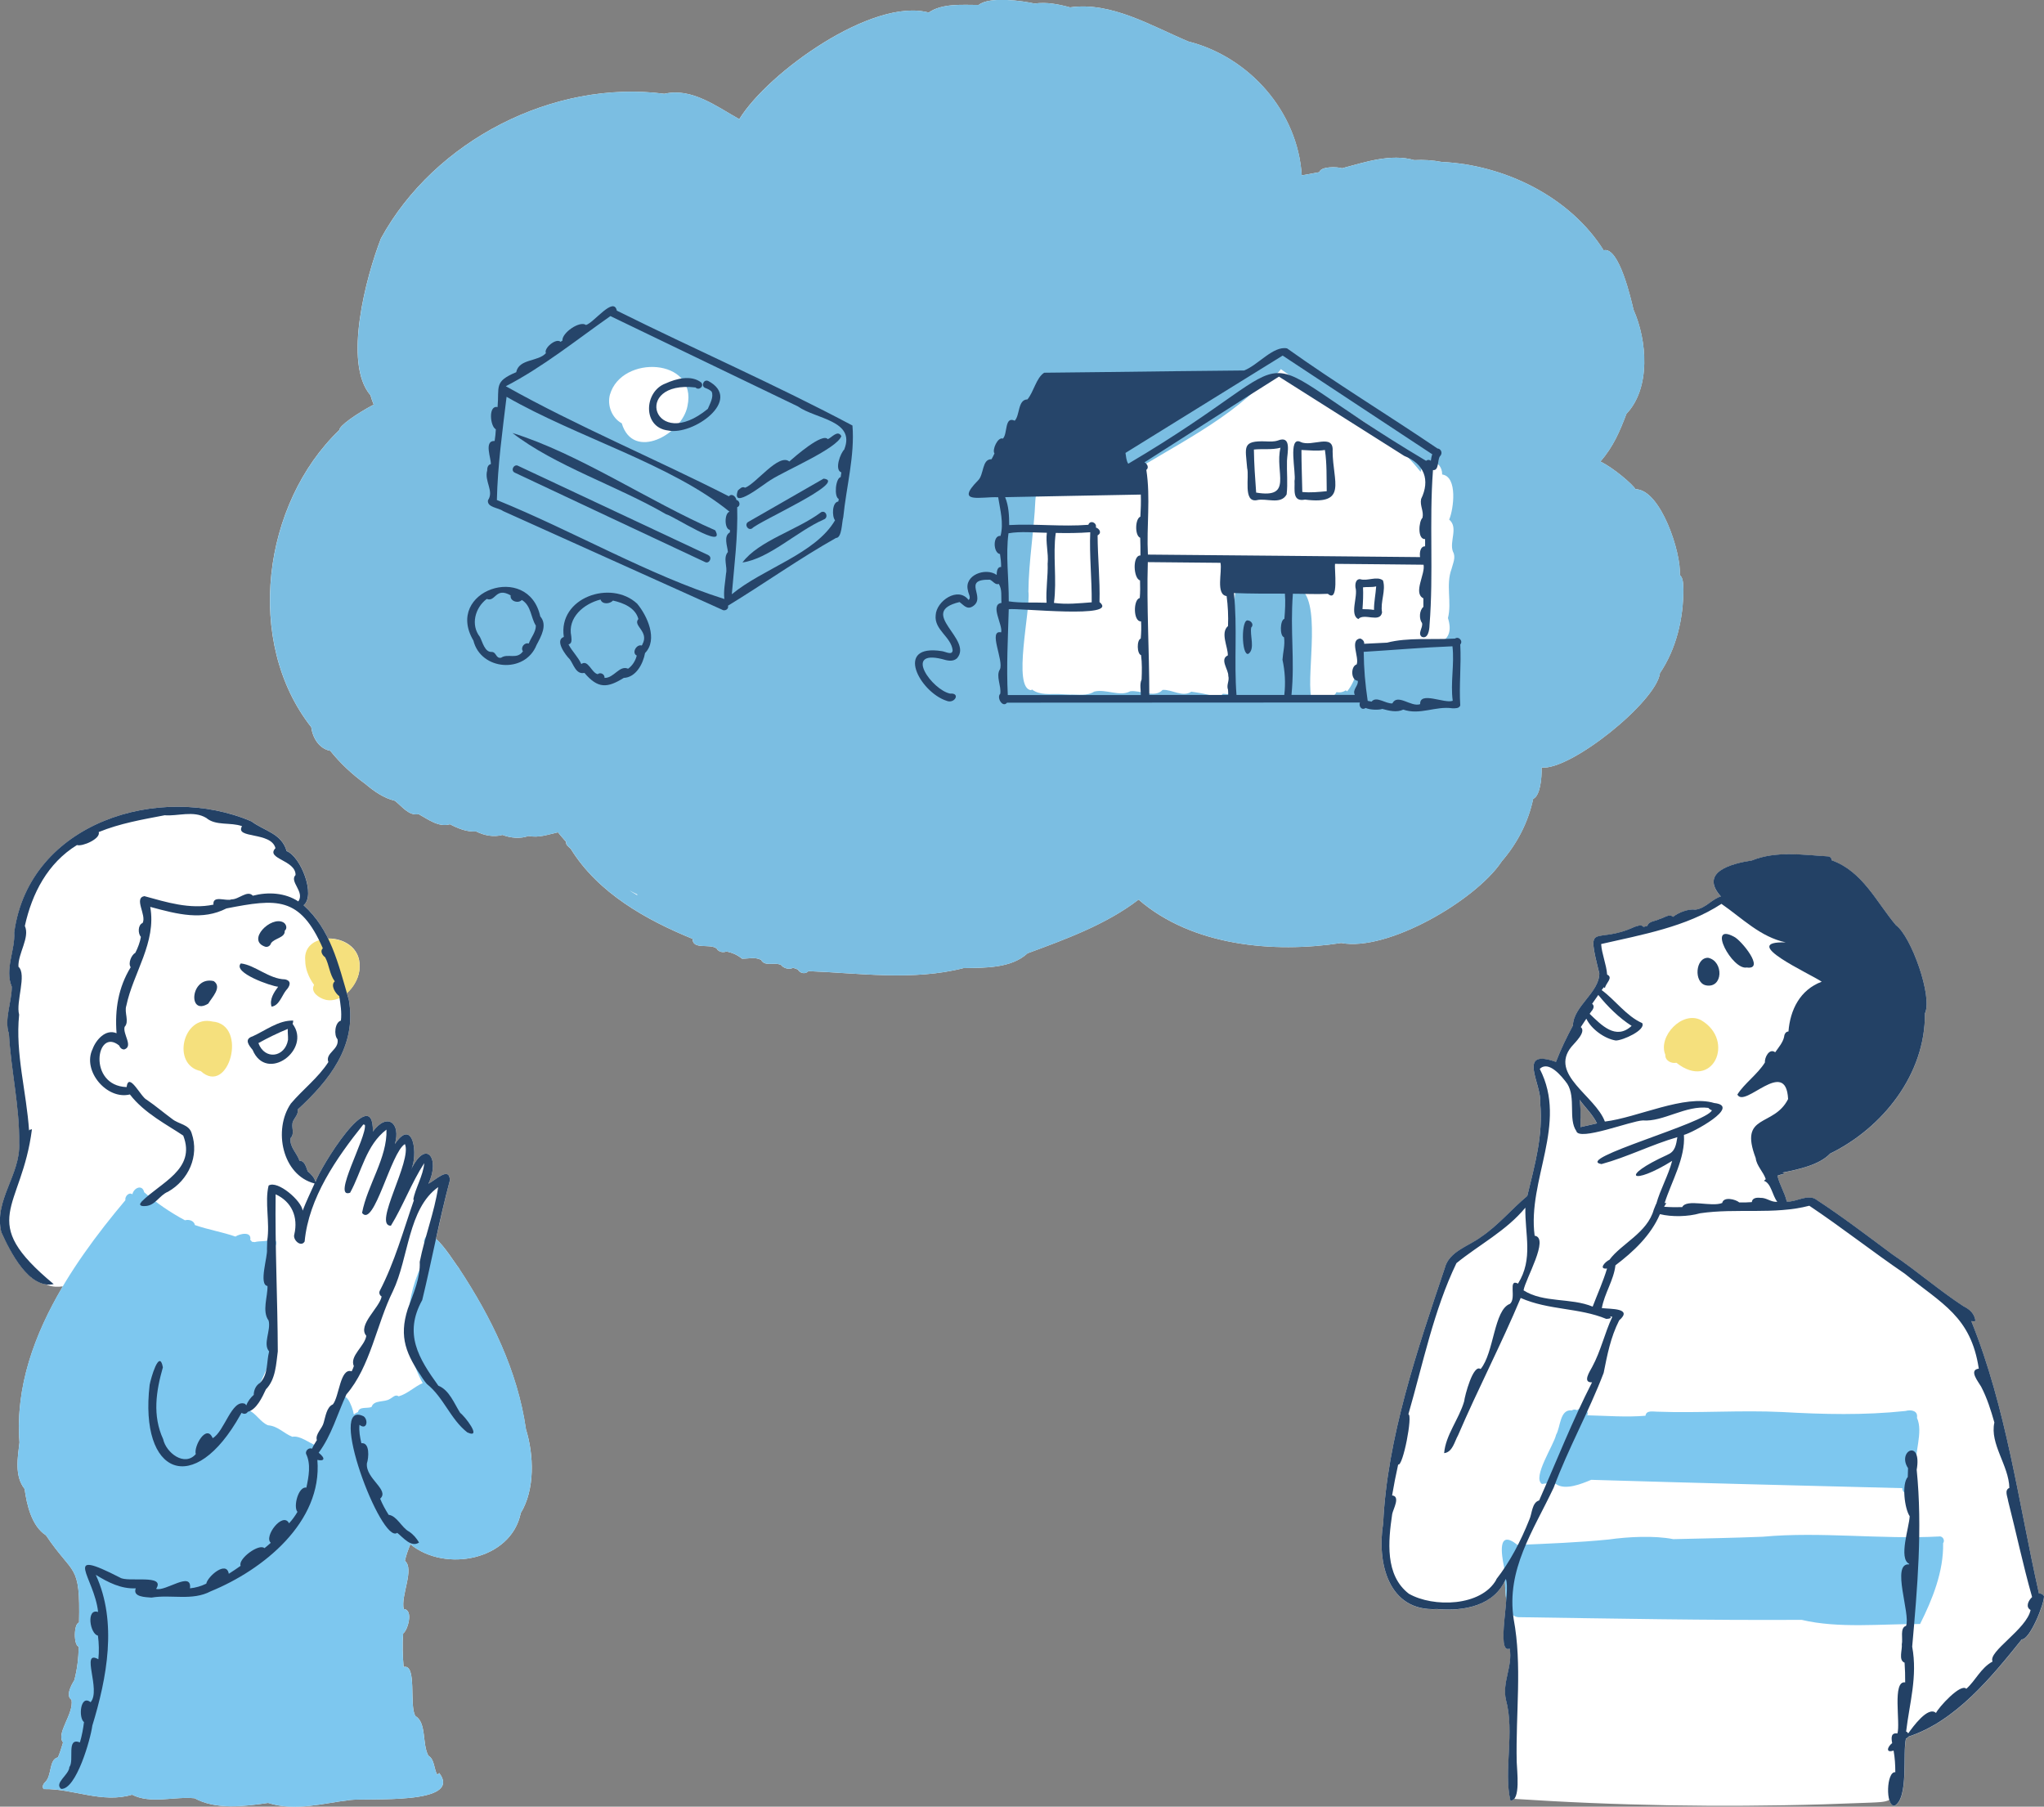
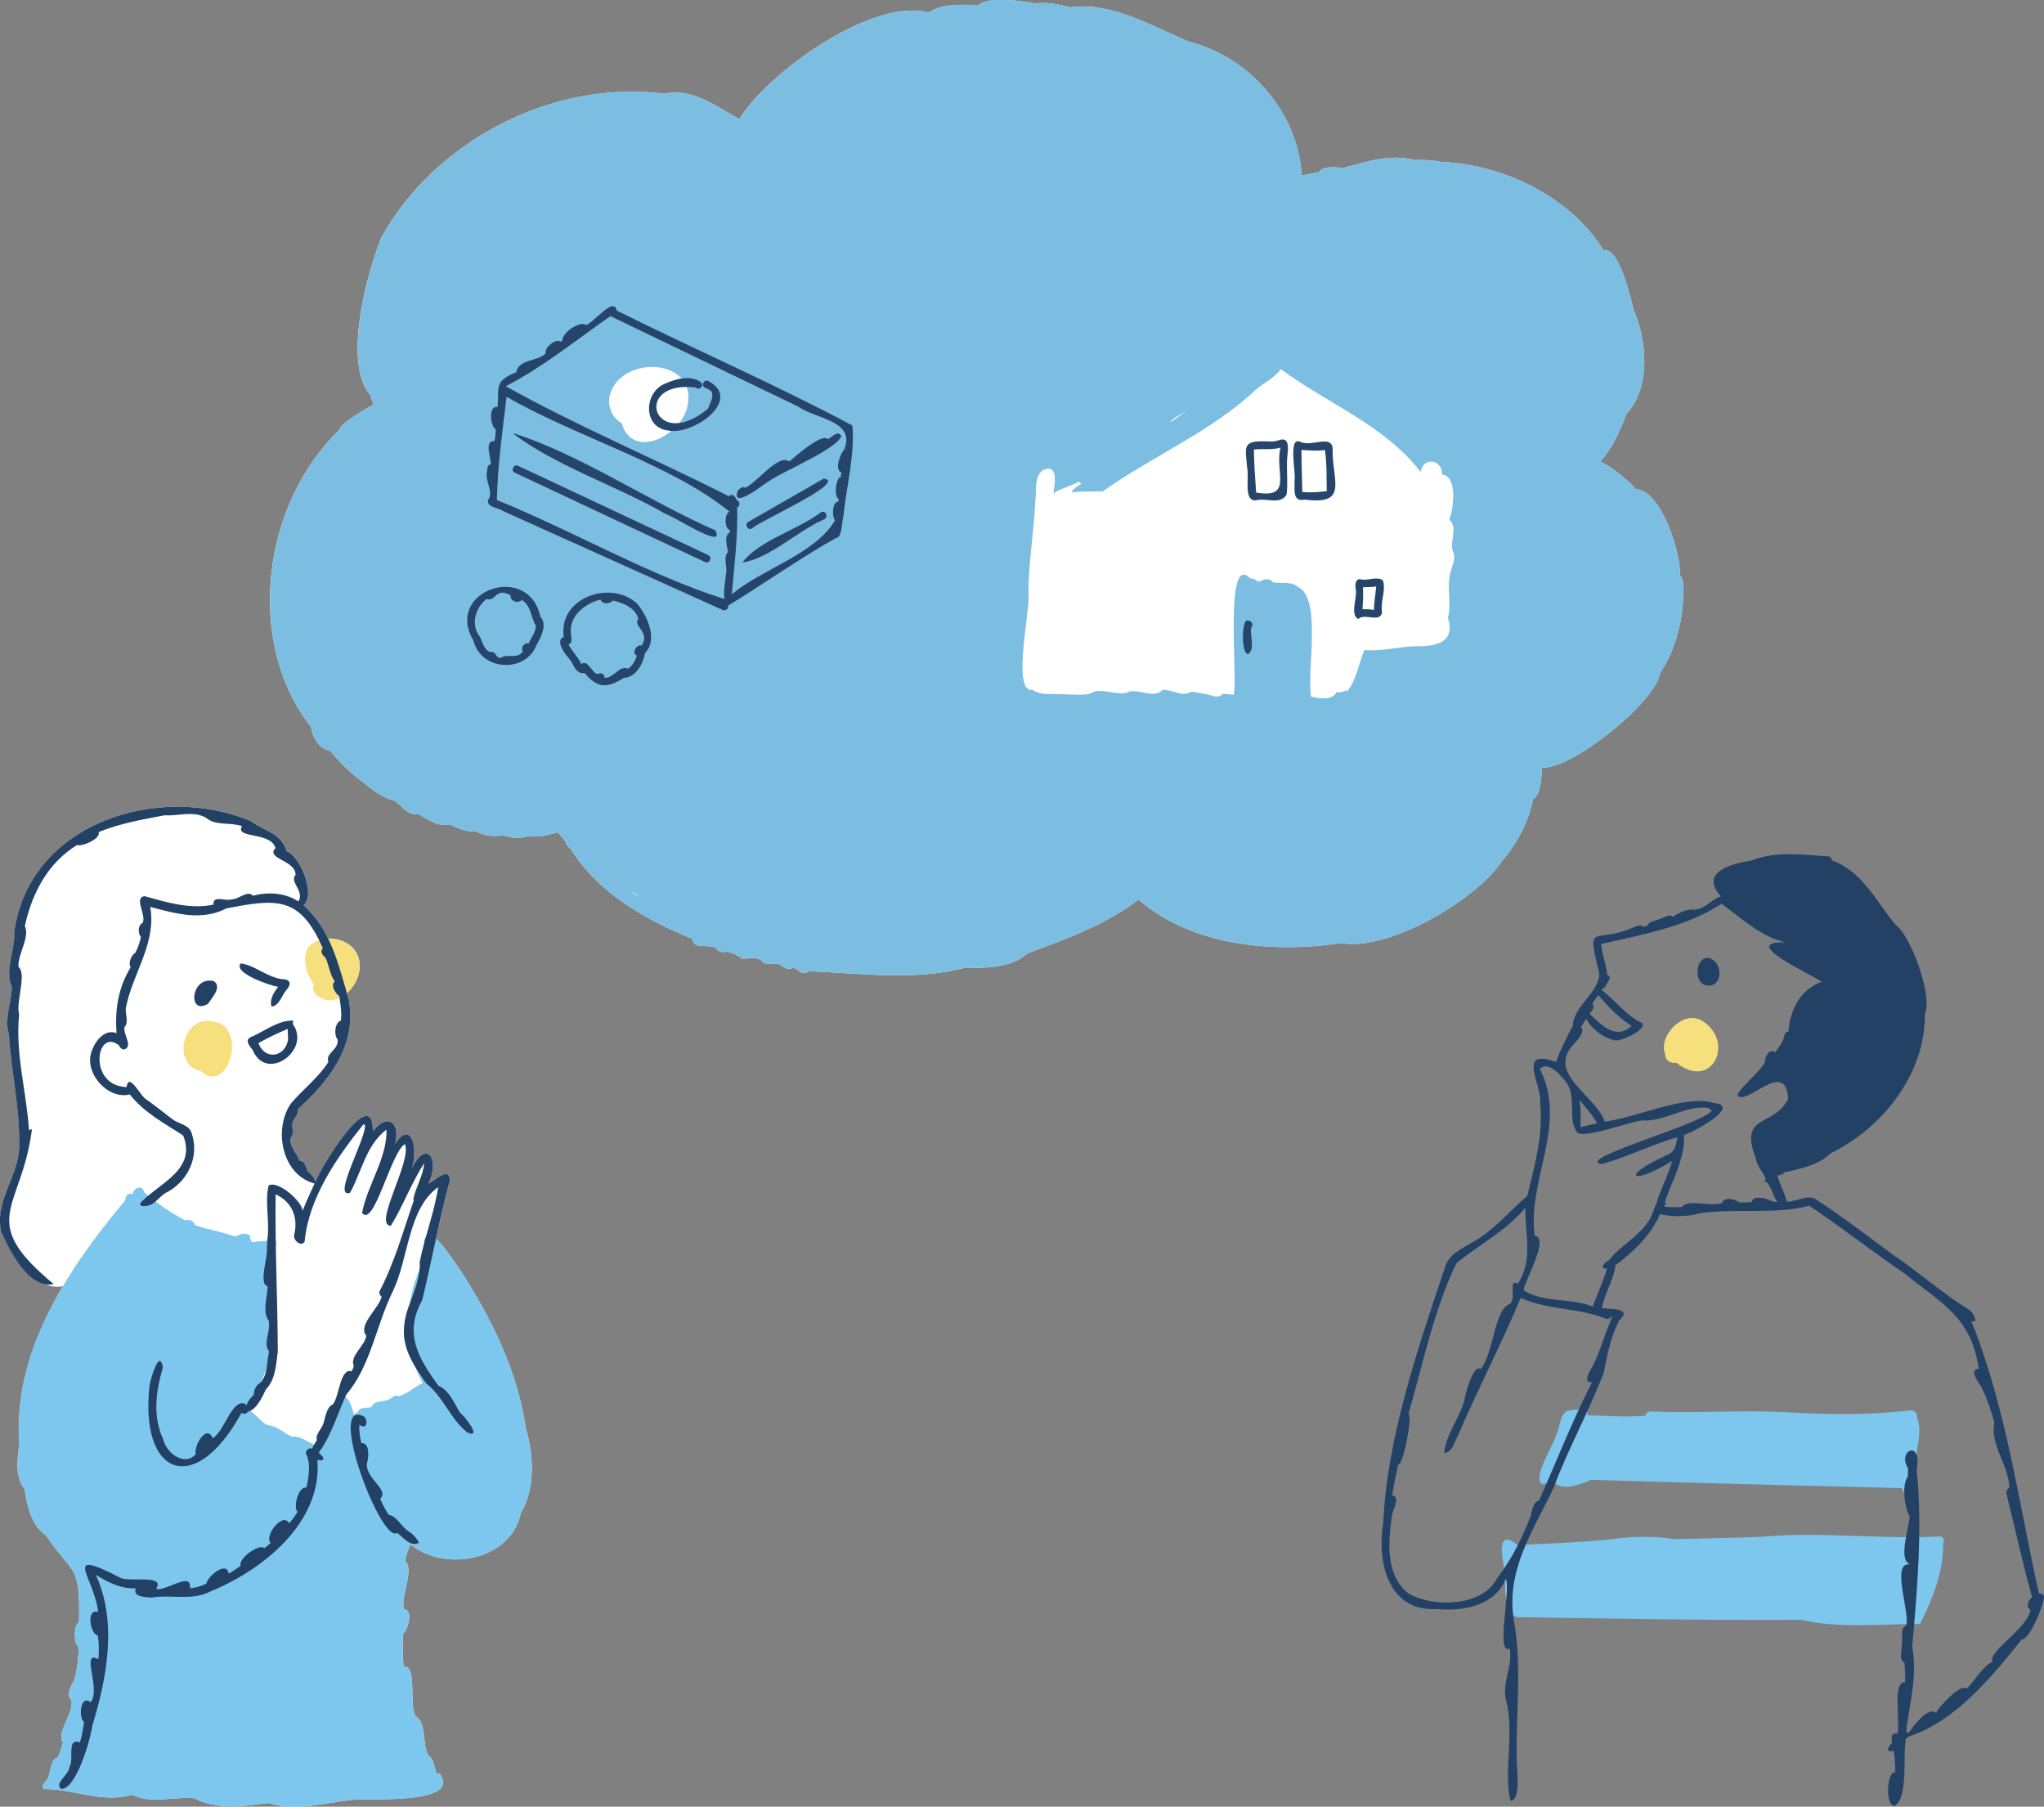
<svg xmlns="http://www.w3.org/2000/svg" id="_レイヤー_2" data-name="レイヤー 2" viewBox="0 0 236.04 208.62">
  <rect x="0" y="0" width="236.04" height="208.62" fill="#808080" stroke="none" />
  <defs>
    <style>
      .cls-1 {
        fill: #f5e07d;
      }

      .cls-2 {
        fill: #fff;
      }

      .cls-3 {
        fill: #7bbee2;
      }

      .cls-4 {
        fill: #26456a;
      }

      .cls-5 {
        fill: #7dc7ef;
      }

      .cls-6 {
        fill: #234165;
      }
    </style>
  </defs>
  <g id="_レイヤー_1-2" data-name="レイヤー 1">
    <g>
      <path class="cls-2" d="M173.4,99.48s0,0,0,0h0c1.8-2.07,3.08-4.54,3.65-7.24h0s0,0,0,0h0c.78-.31,1.01-2.32.97-3.61,0,0,0,0,0,0h0c3.38.34,13.27-7.63,13.67-10.91,1.89-2.8,2.72-6.33,2.7-9.7-.04-.55.03-1.22-.41-1.63.19-2.49-2.19-9.88-5.12-9.9,0,0,0,0,0,0,0,0,0,0,0,0-.29-.53-2.56-2.49-4.05-3.19,1.54-1.79,2.24-3.51,3.01-5.52,2.81-2.95,2.4-8.45.82-12-.27-1.12-1.66-7.35-3.46-6.88,0,0,0,0,0,0,0,0,0,0,0,0-3.91-6.22-11.51-9.87-18.69-10.2,0,0,0,0,0,0,0,0,0,0,0,0-1.04-.2-2.11-.27-3.17-.21-2.71-.78-5.71.24-8.34.94,0,0,0,0,0,0,0,0,0,0,0,0-.59-.19-2.45-.23-2.63.45-.89.15-1.72.34-2.03.36,0,0,0,0,0,0-.46-7.34-6.04-13.66-13.09-15.45-4.26-1.79-8.91-4.62-13.66-3.94,0,0,0,0,0,0,0,0,0,0,0,0-1.32-.36-2.73-.64-4.1-.44-1.28-.29-5.19-.87-6.46.16,0,0,0,0,0,0,0,0,0,0,0,0-1.86,0-4.2-.21-5.77.88,0,0,0,0,0,0,0,0,0,0,0,0-6.44-1.76-18.52,6.87-21.87,12.31,0,0,0,0,0,0,0,0,0,0,0,0-2.6-1.45-5.5-3.67-8.65-2.93,0,0,0,0,0,0,0,0,0,0,0,0-12.8-1.67-26.55,5.39-32.73,16.7-1.69,4.34-4.41,14.42-1.21,18.11.1.37.23.73.37,1.08-2.01,1.07-3.97,2.44-3.97,2.94-8.87,8.49-10.98,24.46-3.24,34.31.16,1.24.92,2.49,2.2,2.73,1.16,1.45,2.55,2.74,4.03,3.81,0,0,0,0,0,0,.99.84,2.13,1.65,3.43,1.96.8.62,1.62,1.78,2.74,1.54,0,0,0,0,0,0,0,0,0,0,0,0,1.08.59,2.32,1.56,3.62,1.17,0,0,0,0,0,0,0,0,0,0,0,0,.92.48,1.96.91,3.02.83,0,0,0,0,0,0,0,0,0,0,0,0,.92.46,2.03.69,3.04.4,0,0,0,0,0,0,0,0,0,0,0,0,.94.36,2.05.47,3.02.12,0,0,0,0,0,0,0,0,0,0,0,0,1.15.25,2.26-.17,3.39-.42,0,0,0,0,0,0,0,0,0,0,0,0,.3.37.62.74.94,1.1-.07.35.32.59.54.81,3.16,5.12,8.75,8.22,14.06,10.39.02,1.31,1.97.51,2.78,1.11.2.39.73.52,1.12.35.68.13,1.29.4,1.81.83.73.02,1.49-.23,2.21.14.42.83,1.57.2,2.32.6.28.38.93.55,1.36.32.2.05.32.09.57.2.22.44.88.57,1.21.18,5.78.22,12.07,1.15,17.91-.35,2.45-.04,5.51.04,7.4-1.71,4.42-1.63,9.1-3.34,12.82-6.2,0,0,0,0,0,0,0,0,0,0,0,0,6.17,5.35,15.57,6.22,23.4,5.01,5.39,1.02,15.58-4.97,18.52-9.4Z" />
      <path class="cls-3" d="M194.4,68.02c-.04-.55.03-1.22-.41-1.63.19-2.49-2.19-9.88-5.12-9.9,0,0,0,0,0,0,0,0,0,0,0,0-.29-.53-2.56-2.49-4.05-3.19,1.54-1.79,2.24-3.51,3.01-5.52,2.81-2.95,2.4-8.45.82-12-.27-1.12-1.66-7.35-3.46-6.88,0,0,0,0,0,0,0,0,0,0,0,0-3.91-6.22-11.51-9.87-18.69-10.2,0,0,0,0,0,0,0,0,0,0,0,0-1.04-.2-2.11-.27-3.17-.21-2.71-.78-5.71.24-8.34.94,0,0,0,0,0,0,0,0,0,0,0,0-.59-.19-2.45-.23-2.63.45-.89.15-1.72.34-2.03.36,0,0,0,0,0,0-.46-7.34-6.04-13.66-13.09-15.45-4.26-1.79-8.91-4.62-13.66-3.94,0,0,0,0,0,0,0,0,0,0,0,0-1.32-.36-2.73-.64-4.1-.44-1.28-.29-5.19-.87-6.46.16,0,0,0,0,0,0,0,0,0,0,0,0-1.86,0-4.2-.21-5.77.88,0,0,0,0,0,0,0,0,0,0,0,0-6.44-1.76-18.52,6.87-21.87,12.31,0,0,0,0,0,0,0,0,0,0,0,0-2.6-1.45-5.5-3.67-8.65-2.93,0,0,0,0,0,0,0,0,0,0,0,0-12.8-1.67-26.55,5.39-32.73,16.7-1.69,4.34-4.41,14.42-1.21,18.11.1.37.23.73.37,1.08-2.01,1.07-3.97,2.44-3.97,2.94-8.87,8.49-10.98,24.46-3.24,34.31.16,1.24.92,2.49,2.2,2.73,1.16,1.45,2.55,2.74,4.03,3.81,0,0,0,0,0,0,.99.84,2.13,1.65,3.43,1.96.8.62,1.62,1.78,2.74,1.54,0,0,0,0,0,0,0,0,0,0,0,0,1.08.59,2.32,1.56,3.62,1.17,0,0,0,0,0,0,0,0,0,0,0,0,.92.48,1.96.91,3.02.83,0,0,0,0,0,0,0,0,0,0,0,0,.92.46,2.03.69,3.04.4,0,0,0,0,0,0,0,0,0,0,0,0,.94.36,2.05.47,3.02.12,0,0,0,0,0,0,0,0,0,0,0,0,1.15.25,2.26-.17,3.39-.42,0,0,0,0,0,0,0,0,0,0,0,0h0c.3.37.62.74.94,1.1-.07.35.31.59.54.81,3.16,5.12,8.75,8.22,14.06,10.39.02,1.31,1.97.51,2.78,1.11.2.39.73.52,1.12.35.68.13,1.29.4,1.81.83.73.02,1.49-.23,2.21.14.42.83,1.57.2,2.32.6.28.38.93.55,1.36.32.2.05.32.09.57.2.22.44.88.57,1.21.18,5.78.22,12.07,1.15,17.91-.35,2.45-.04,5.51.04,7.4-1.71,4.42-1.63,9.1-3.34,12.82-6.2,0,0,0,0,0,0,0,0,0,0,0,0,6.17,5.35,15.57,6.22,23.4,5.01,5.39,1.02,15.58-4.97,18.52-9.41,0,0,0,0,0,0h0c1.8-2.07,3.08-4.54,3.65-7.24h0s0,0,0,0h0c.78-.31,1.01-2.32.97-3.61,0,0,0,0,0,0h0c3.38.34,13.27-7.63,13.67-10.91,1.89-2.8,2.72-6.33,2.7-9.7ZM72.56,102.74c.34.2.69.38,1.04.55,0,.03-.01.06-.02.08,0,0,0,0,0,0,0,0,0,0,0,0-.34-.2-.69-.41-1.02-.64,0,0,.01,0,.02.01,0,0-.01,0-.02-.01ZM70.44,45.56c1.33-4.62,10.14-4.25,8.95,1.32-.6,3.26-6.27,6.41-7.59,2-1.14-.62-1.71-2.08-1.36-3.33ZM135.07,48.81h0s0,0,0,0c0,0,0,0,0,0,.52-.69,1.42-.96,2.12-1.45-.71.48-1.41.97-2.11,1.45h0s0,0,0,0ZM152.87,80.64c-.5,0-.99-.08-1.47-.2-.52-2.97,1.28-11.3-1.49-12.65-.77-.7-1.94-.38-2.89-.54-.32-.46-1.05-.47-1.47-.11-.09,0-.17.02-.25.04,0,0,0,0,0,0,0,0,0,0,0,0,0,0,0,0,0,0-.24-.24-.58-.39-.92-.39,0,0,0,0,0,0,0,0,0,0,0,0-3.07-3.14-1.4,11.86-1.91,13.44-.42-.05-.83-.09-1.25-.12-.32.36-.83.4-1.25.22.02,0,.03,0,.05.01-.81-.21-1.63-.36-2.45-.47-1,.68-2.21-.27-3.31-.21-.91.99-2.54.01-3.74.16-1.21.67-2.8-.3-4.16.04-.81.53-1.9.31-2.83.34h0c-.42-.01-.84-.04-1.26-.06h.07c-1.08-.03-2.25.17-3.18-.53h0s-.05.05-.07.08c0,0,0,0,0,0t0,0s0,0-.01.01c-2.21-.19-.04-9.29-.32-11.4,0,0,0,.01,0,.02.03-3.52.65-6.99.8-10.51.17-1.16-.19-2.76.89-3.54,1.88-.77,1.31,1.68,1.2,2.73.38-.32.83-.49,1.29-.66-.04.02-.08.03-.13.05.61-.23,1.21-.49,1.8-.77,0,0,0,0,0,.01,0,0,0,0,0,0,.09.1.19.16.29.21-.42.29-.94.55-1.17,1.02,1.19-.16,2.39-.11,3.59-.1,5.68-4.04,12.74-7.03,17.67-11.74.95-.8,2.19-1.38,2.92-2.39,0,0,0,0,0,0,0,0,0,0,0-.01,5.37,4,11.91,6.41,16.14,11.87.31-1.8,2.51-1.45,2.49.3,1.82.25,1.32,4.03.81,5.21,1.1.92-.02,2.54.44,3.71t0,0c.36.64-.01,1.35-.17,2-.68,1.83.05,3.81-.41,5.66.96,3.06-1.79,3.31-4.07,3.26-1.86.14-3.72.56-5.59.45-.64,1.56-.91,3.46-1.98,4.75,0,0,0,0,0,0,0,0,0,0,0,0-.06-.03-.11-.07-.16-.12-.31.22-.7.29-1.07.21-.26.56-.89.71-1.48.71Z" />
      <path class="cls-4" d="M144.14,71.65c-.84-.31-.79,4.12.02,3.85.81-.55.15-2.13.33-3.04.32-.29.04-.76-.35-.81Z" />
      <path class="cls-4" d="M159.7,67.02c-.71-.54-1.77.12-2.63-.14-.52-.03-.59.57-.54.96.31,1.07-.71,3.1.32,3.65.67-.76,2.51.5,2.75-.77-.23-1.21.48-2.54.1-3.71ZM158.68,70.43c-.44-.07-.9-.09-1.34-.09.06-.84.1-1.68.06-2.52.48-.07,1.02.02,1.52-.11-.06.91-.26,1.81-.25,2.72Z" />
      <path class="cls-4" d="M144.02,54.05c.27,1.01-.49,3.97,1.09,3.71,1.09-.29,2.79.58,3.47-.67.15-1.29,0-2.59.04-3.89.03-.91.58-2.98-1.06-2.33-.43.14-.89.12-1.36.1-2.82-.11-2.37.67-2.18,3.07ZM144.8,51.91c1.01-.11,2.07.06,3.07-.21-.69,2.83,1.52,5.91-2.81,5.18-.12-1.63-.24-3.34-.26-4.96Z" />
      <path class="cls-4" d="M149.49,55.53c.06,1.01-.31,2.46,1.22,2.16h-.01c4.97.63,3.21-2.03,3.19-5.59.15-2.12-2.4-.45-3.68-1.06-1.54-.78-.51,3.61-.72,4.49ZM153,51.96c.24,1.58.18,3.17.21,4.76-.95.09-1.84.19-2.82.09-.03-1.62-.1-3.24-.1-4.85.89.03,1.82.15,2.71,0Z" />
      <path class="cls-4" d="M95.59,50.71c-.62-.77-3.79,2.01-4.44,2.58-1.23-.99-3.84,2.57-5.11,3.03-.32-.2-.6.11-.83.32-.85,2.4,3.11-.84,3.79-1.22,1.74-1.12,7.65-3.61,8.16-5.06-.42-.76-1.09.16-1.58.36Z" />
      <path class="cls-4" d="M98.43,49.13c-8.82-4.69-18.19-8.78-27.2-13.26-.36-1.7-2.65,1.4-3.56,1.66-.71-.54-2.81.92-2.72,1.8-.07.05-.15.1-.22.14-.5-.48-1.97.74-1.69,1.31-.91,1.01-3.1.62-3.43,2.2-2.59,1.09-1.94,1.63-2.15,4.03-1.1-.26-.86,2.25-.2,2.56-.02.45-.07.9-.14,1.35-1.29-.05-.37,2.07-.44,2.68-.34.05-.43.43-.42.73-.35,1.25.82,2.38.09,3.44-.12.83,1.2.84,1.74,1.24,8.42,3.8,16.84,7.59,25.27,11.38.32.23.83-.04.71-.45,4.17-2.54,8.27-5.46,12.47-7.82.7,0,.67-1.86.84-2.39.35-3.51,1.35-7.15,1.06-10.61ZM56.55,57.56s0,0,0,0c0,0,0,0,0,0,0,0,0,0,0,0ZM84.29,61.49v-.02c-.77.43-.29,1.6-.23,2.27-.6.7-.02,1.7-.22,2.5-.08.95-.31,1.98-.19,2.93-8.66-2.73-17.54-7.89-26.27-11.43.09-4,.64-7.94,1.12-11.92,8.12,4.67,18.99,7.77,25.75,13.27-.61.15-.62,2.01.04,2.1,0,.1,0,.2,0,.29ZM97.52,51.88c-.46.4-1.2,2.39-.36,2.67-.02.18-.05.36-.08.54-.59.13-.79,2.29-.22,2.53-.01.1-.03.19-.05.29-.73.08-.75,1.72-.38,2.17-2.27,3.89-8.29,5.54-11.92,8.54.28-3.33.72-6.69.62-10.05.42-.15.31-.75-.09-.84-.07-.41-.54-.8-.87-.42-8.48-4.32-17.6-8.13-25.76-12.71,4.29-2.22,8.12-5.32,12.08-8.1,7.22,3.48,14.43,6.95,21.65,10.43,2.04,1.46,6.68,1.61,5.36,4.95Z" />
      <path class="cls-4" d="M81.76,43.98c-.53-.2-.84.63-.31.82.27.1.53.22.73.42.27.62-.2,1.4-.44,1.99-6.24,5.13-8.85-3.32-1.42-2.47.37.4,1.03-.12.66-.57-1.16-.91-2.89-.45-4.12.11-2.5.92-2.69,5.08.29,5.43,2.88.62,8.74-3.57,4.6-5.74Z" />
      <path class="cls-4" d="M82.6,61.24c-7.76-3.4-15.74-8.85-23.42-11.24,4.9,3.79,12.09,6.1,17.74,9.38.83.19,6.96,4.23,5.68,1.87Z" />
      <path class="cls-4" d="M81.81,64.11c-7.31-3.43-14.63-6.87-21.94-10.3-.5-.32-.98.54-.4.78,7.31,3.44,14.64,6.89,21.97,10.32.48.22.85-.56.37-.79Z" />
      <path class="cls-4" d="M95.11,55.27c-2.9,1.67-5.81,3.33-8.71,5-.48.29-.03,1.03.45.75.75-.81,11.18-5.42,8.26-5.75Z" />
      <path class="cls-4" d="M94.79,59.17c-2.72,2.04-7.19,3.27-9.05,5.78,3.08-.44,6.29-3.6,9.38-4.96.61-.21.26-1.15-.33-.83Z" />
      <path class="cls-4" d="M62.39,71.18c-1.38-6.33-11.12-2.95-7.72,2.79.85,3.46,5.96,3.86,7.29.51.52-.98,1.29-2.32.43-3.3ZM61.08,74.32c-.5-.19-1.01.45-.69.89-.7,1-1.75.2-2.52.74-.62.12-.53-.64-1.07-.67-.83.06-1.07-1.15-1.39-1.75-1.07-1.36-.57-3.34.8-4.37,1.03.4,1-1.42,2.76-.41-.11.67.88.98,1.29.53,1.1.66,1.03,2.05,1.62,2.96.01.76-.57,1.38-.82,2.07Z" />
      <path class="cls-4" d="M73.58,69.71c-3.03-2.82-9.16-.7-8.47,3.84-1.09.37.21,2.12.69,2.58.44.6.72,1.79,1.69,1.57,1.55,1.83,2.63,1.77,4.54.58,1.41-.06,2.23-1.62,2.46-2.87,1.52-1.56.25-4.31-.91-5.7ZM74.18,74.43s-.05.08-.07.11c-.6-.19-1.2.85-.58,1.16-.14.59-.49,1.16-1,1.52-.99-.45-1.62,1.09-2.72,1.06.04-.42-.46-.7-.79-.43-.72-.16-1.11-1.75-1.89-1.17-.38-.84-1.04-1.43-1.48-2.27.45-.1.34-.6.32-.94-.45-2.15,1.43-3.75,3.38-4.24.18.58,1.06.53,1.44.12,1.2.27,2.59.83,2.93,2.13-.69.78,1.29,1.43.46,2.93Z" />
-       <path class="cls-4" d="M162.02,81.93c1.95.69,3.75-.43,5.71-.14.32,0,.77.03.9-.33-.15-2.28.13-4.69,0-7.04.36-.39-.18-.99-.61-.68-2.59.15-5.46-.15-7.84.47-.88.04-1.77.09-2.65.13.05-.27-.19-.54-.47-.61-1.22.17-.08,2.14-.39,2.99-.71.21-.69,1.84.12,1.89.12.58-.65,1-.34,1.63-2.43,0-4.87,0-7.31,0,.4-4.17-.17-7.22.16-11.68,1.35,0,2.7.08,4.04.01,1.31,1.13.73-2.87.83-3.46,3.4.02,6.82.07,10.22.1.23,1.05-1.24,3.28-.02,3.88,0,.33,0,.66,0,.99-.47.4-.52,1.39-.15,1.87.12.55-.55,1.2-.03,1.59.72.29.88-.81.89-1.35.48-6-.05-11.93.4-17.91.72.09.49-1.18.81-1.6.39-.4.05-.89-.29-.89-5.74-3.89-11.77-7.56-17.37-11.56-1.58-.33-3.37,1.94-4.96,2.55-5.29.04-10.58.12-15.86.18-2.41.03-4.82.06-7.23.08-.93.61-1.18,2.16-1.93,3.08-1.13.02-.86,1.83-1.47,2.46-1.21-.56-.8,1.53-1.37,2.07-.58-.24-1.27,1.3-.97,1.71-.1.23-.22.45-.34.67-1.13-.04-.85,1.8-1.57,2.46-2.71,2.75.39,1.83,2.34,1.93.22,1.44.66,2.95.27,4.46-.92-.09-.86,1.98-.06,2.1.08.5.13.97.13,1.49-.39-.03-.52.41-.51.92-1.29-.91-3.81.03-3.32,1.8.03.33.4.85.07,1.09-1.21-1.6-3.73.12-3.8,1.77-.18,1.69,1.8,2.49,1.96,4.04-.04.63-.82.15-1.24.1-5.55-.88-2.58,4.71.53,5.73.95.4,1.66-.93.41-.83-2.07-.43-5.42-5.09-.94-3.99.61.18,1.25.35,1.74-.08,1.94-2.2-4.68-5.31.3-6.5.47.34.84.91,1.5.51,1.69-1.04-1.35-3.16,2-3.09.33.12.64.66,1.02.48.42.64.26,1.45.32,2.2-1.38.19.18,2.55-.04,3.4-1.55-.33.33,3.26-.14,4.27-.5.78.18,1.9.04,2.82-.46.43.28,1.67.78,1.03,13.58,0,27.16-.01,40.75-.02-.16.44.21.95.66.63.56.25,1.6.24,1.92.11.78.21,1.67.44,2.43.08ZM130.26,52.12c5.95-3.69,11.9-7.38,17.86-11.06,5.76,3.8,11.53,7.6,17.28,11.4-.1.23-.12.5-.17.75-.19-.16-.4-.12-.55,0-23.18-13.77-11.21-13.35-34.39.34-.25-.38-.24-.85-.32-1.25.1-.06.19-.12.29-.18ZM120.98,65.01c.06,1.52-.23,3.08-.12,4.59-1.45-.06-2.94.06-4.37-.16.02-2.63-.37-5.29-.03-7.86,1.43-.25,2.96-.07,4.43-.06-.15,1.13.19,2.33.1,3.49ZM131.82,78.49c-.23.53-.07,1.19-.08,1.77-5.12,0-10.24,0-15.36,0-.17-3.33.02-6.6.11-9.91,1.08-.17,12.89,1.14,10.48-.83.07-2.57-.21-5.12-.22-7.7.53-.29.2-.78-.2-.91.15-.56-.67-.9-.87-.31-3.05.24-6.1-.14-9.14.03,0-1.07-.05-2.22-.47-3.22,5.22-.1,10.45-.21,15.67-.3.03.85,0,1.71-.05,2.55-.62.24-.66,2.2-.02,2.44.02.68.04,1.36.03,2.04-.96-.02-.81,2.68-.05,2.88.02.68.03,1.35-.03,2.04-.76.13-.78,2.76.15,2.69.04.66.02,1.33-.04,1.99-.47.15-.45,1.77.04,1.91.12.94.1,1.88.06,2.82ZM121.93,61.54c1.33.03,2.64.02,3.97-.08-.11,2.68.19,5.4.17,8.09-1.45.11-2.9.27-4.36.07.36-2.65-.15-5.58.21-8.09ZM132.16,53.39c5.18-3.29,10.33-6.64,15.53-9.9,4.83,3.05,9.65,6.11,14.48,9.16,2.32.91,3,2.79,1.94,4.97-.16.8.33,1.39.16,2.17-.44.41-.6,2.52.3,2.46,0,.28.01.56,0,.84-.51-.03-.67.65-.58,1.24-10.48-.11-20.95-.19-31.43-.29-.17-3.26.32-6.53-.18-9.78.33-.25.11-.72-.22-.87ZM141.81,79.62c.03.19.01.42.02.63-3.04,0-6.07,0-9.11,0,0-5.14-.32-10.2-.17-15.34,2.8.02,5.6.05,8.39.08.22,1.02-.58,3.67.71,3.84.15,1.13.21,2.31.16,3.46-.91.79,0,2.4-.02,3.39-.98.44.09,1.66.05,2.35.16.58-.23,1.03-.04,1.59ZM148.28,73.59c.13.89-.12,1.7-.18,2.59.29,1.33.37,2.68.21,4.07-1.84,0-3.68,0-5.52,0-.3-3.82.12-7.89-.3-11.77,1.97.08,3.93.07,5.89.07.08.97.02,1.93-.06,2.91-.5.13-.56,1.96-.05,2.12ZM160.79,81.22c-.76.08-1.85-.9-2.4-.2-.13-.02-.29-.07-.45-.09-.29-2-.44-3.66-.46-5.66,3.47-.21,6.8-.51,10.25-.64.24,2.12-.25,4.2.03,6.29-.95.36-3.83-1.14-3.76.39-1.04.38-2.61-1.27-3.21-.09Z" />
      <g>
-         <path class="cls-2" d="M235.46,184.02c-2.37-10.54-3.75-21.37-7.81-31.45.16.03.33.03.48-.02-.12-.86-.63-1.32-1.38-1.7-2.83-1.85-5.36-4.07-8.25-6.02-2.84-2.11-5.72-4.31-8.67-6.24-1-.81-2.36.24-3.49.17-.23-1.03-.84-1.94-1.08-2.99.26-.1.52-.18.79-.19-.06-.06-.12-.12-.19-.17,1.79-.36,4.22-.86,5.48-2.19,6.08-2.97,11.01-9.17,10.95-16.19.92-1.9-1.59-8.92-3.34-10.18-2.23-2.63-3.83-6.21-7.42-7.5,0-.22-.16-.42-.38-.45-2.95-.17-6.02-.67-8.85.47-2.31.35-6.11,1.32-3.57,4.16-1,.25-1.76,1.39-2.96,1.52-.8-.12-1.96.34-2.57.83-.43-.41-1.07.15-1.55.25-.44.26-1.27.23-1.41.79-.15.05-.3.08-.45.12-.27-.33-.71-.09-1.04,0-4.63,2.14-5.62-.89-4.06,5.38-.02,2.22-3,3.78-3.05,6.01-.75,1.41-1.37,2.67-1.96,4.2-4.61-1.64-1.59,2.66-1.82,4.72.36,3.79-.63,7.17-1.49,10.76-1.8,1.5-3.34,3.38-5.31,4.71-1.49,1.12-3.74,1.68-4.23,3.65-3.17,9.43-6.65,19.64-7.1,29.44-.74,4.53.58,10.23,6.22,9.9,3.01.27,6.46-.34,7.84-3.27.02.73.05,1.53.16,2.23-.22,2.6-.77,6.1.4,5.61.36,2.05-.91,3.89-.43,5.92,1.02,3.76-.3,8.14.51,11.62.18.01.33-.06.44-.2,2.91.19,5.81.35,8.72.47,3,.13,6,.21,9,.27,3,.05,6,.07,9,.05,3-.02,6-.07,9-.16,1.49-.05,2.98-.1,4.47-.16.7-.03,1.4-.04,2.1-.1.34-.03.71-.09,1.02-.25.12.42.32.7.61.69,1.66-.88.91-6.07,1.32-7.77.12-.04.23-.1.29-.22,5.44-1.77,9.59-6.87,13.09-11.23.92.06,2.61-4.12,2.56-5-.14-.23-.36-.31-.58-.29ZM182.51,130.16c.04-.32-.01-.65.01-.98.01-.52,0-1.34-.12-2.19.67.93,1.5,1.68,2.01,2.73-.64.15-1.27.29-1.91.43Z" />
        <path class="cls-1" d="M196.44,117.8c-2.18-1.14-5.01,1.89-4.13,3.99-.04.68.68,1.05,1.28.93,4.19,3.33,6.87-2.57,2.85-4.92Z" />
        <path class="cls-5" d="M223.97,177.42c-6.75.36-13.77-.58-20.39.03-3.44.14-6.9.2-10.35.28-2.16-.43-5.2-.28-7.45.04-3.51.35-7.03.48-10.54.63-2.39-1.93-1.81,1.23-1.58,2.41.33,1.53-.29,5.78,1.68,5.93,10.92.16,21.79.37,32.72.31,4.22,1.01,9.21.46,13.67.48,1.42-2.83,2.73-6.07,2.66-9.33.23-.31-.01-.79-.4-.79Z" />
        <path class="cls-5" d="M178.06,171.36c.45-.08.91-.09,1.37-.1.07.04.16.08.26.11,1.06.75,2.94-.02,4.06-.49,11.97.36,23.93.66,35.93.96-.02.3.19.59.51.57.57,0,.53-.83.81-1.22.38-.4.34-.93.26-1.43-.26-1.93.88-4.34.11-6.04.14-.8-.62-.98-1.34-.79-4.75.51-9.49.39-14.25.12-4.82-.23-9.61.14-14.43-.04-.47,0-1.24-.19-1.33.47-2.23.19-4.51,0-6.74-.05.21-.26-.07-.69-.38-.69-.09-.38-.41-.13-.79.09-.01,0-.02,0-.03,0,0,0,0,0,0,0-.17-.09-.4-.09-.56.03-1.41-.15-1.29,1.89-1.82,2.81-.27,1.22-2.78,4.93-1.64,5.69Z" />
        <path class="cls-6" d="M197.26,110.6c-1.49-.05-1.69,2.88-.26,3.18,2,.39,2.07-2.79.26-3.18Z" />
-         <path class="cls-6" d="M201.71,111.72c2.21.31-.66-3.19-1.48-3.56-3.15-1.68-.19,3.89,1.48,3.56Z" />
        <path class="cls-6" d="M236.04,184.3c-.14-.23-.36-.31-.58-.29-2.37-10.54-3.75-21.37-7.81-31.45.16.03.33.03.48-.02-.12-.86-.63-1.32-1.38-1.7-2.83-1.85-5.36-4.07-8.25-6.02-2.84-2.11-5.72-4.31-8.67-6.24-1-.81-2.36.24-3.49.17-.23-1.03-.84-1.94-1.08-2.99.26-.1.52-.18.79-.19-.06-.06-.12-.12-.19-.17,1.79-.36,4.22-.86,5.48-2.19,6.08-2.97,11.01-9.17,10.95-16.19.92-1.9-1.59-8.92-3.34-10.18-2.23-2.63-3.83-6.21-7.42-7.5,0-.22-.16-.42-.38-.45-2.95-.17-6.02-.67-8.85.47-2.31.35-6.11,1.32-3.57,4.16-1,.25-1.76,1.39-2.96,1.52-.8-.12-1.96.34-2.57.83-.43-.41-1.07.15-1.55.25-.44.26-1.27.23-1.41.79-.15.05-.3.08-.45.12-.27-.33-.71-.09-1.04,0-4.63,2.14-5.62-.89-4.06,5.38-.02,2.22-3,3.78-3.05,6.01-.75,1.41-1.37,2.67-1.96,4.2-4.61-1.64-1.59,2.66-1.82,4.72.36,3.79-.63,7.17-1.49,10.76-1.8,1.5-3.34,3.38-5.31,4.71-1.49,1.12-3.74,1.68-4.23,3.65-3.17,9.43-6.65,19.64-7.1,29.44-.74,4.53.58,10.23,6.22,9.9,3.08.28,6.63-.36,7.94-3.48.61,1.39-1.22,8.75.45,8.06.36,2.05-.91,3.89-.43,5.92,1.02,3.76-.3,8.14.51,11.62,1.22.08.75-3.53.73-4.44-.13-5.62.65-11.19-.35-16.51-.88-5.74,2.26-10.19,4.62-15.19,1.66-4.49,4.06-8.76,5.77-13.25.42-2.09.79-4.08,1.79-6.06,1.64-1.44-1.01-1.3-2-1.42.3-1.69,1.38-3.24,1.57-4.94,2.07-1.57,4.08-3.44,5.14-5.91,1.37.34,3.24.3,4.63-.1,4.21-.62,8.53.19,12.62-.87,3.71,2.48,7.29,5.3,11.03,7.85,4.27,3.47,7.63,4.93,8.54,10.96-1.21.15-.03,1.54.27,2.08.68,1.3,1.13,2.73,1.53,4.14-.55,2.48,1.67,4.95,1.73,7.55-.61.26-.2,1.02-.14,1.52.94,3.68,1.72,7.4,2.76,11.06,0,0,0,0,0,0,0,0,0,.02.01.02-.49.46-.76,1.18-.18,1.5-.44,2.22-4.95,4.8-4.39,5.95-1.38.76-1.94,2.18-3.03,3.15-.64-.7-3.25,2.2-3.5,2.79-.92-.84-2.69,1.63-3.21,2.36-.05-.09-.13-.19-.24-.21.38-3.26,1.34-6.34.7-9.81.6-6.77,1.2-13.67.52-20.42.64-3.64-2.31-2.18-1-.19-.01.34-.02.68-.03,1.02-.72.79-.37,3.66.22,4.53-.05,1.27-1.32,4.9-.06,5.5v.06c-2.13-.18.19,5.78-.36,7.1-.74.22-.34,1.52-.49,2.13.08.62-.42,1.85.32,2.12.05.77.08,1.49.07,2.28-1.53-.25-.52,4.75-.9,5.9-.75-.12-.72.51-.6,1.11-.55.42-.79,1.18.16.86.15.82.2,1.67.2,2.5-1.02-.13-1.17,3.93-.09,3.88,1.66-.88.91-6.07,1.32-7.77.12-.04.23-.1.29-.22,5.44-1.77,9.59-6.87,13.09-11.23.92.06,2.61-4.12,2.56-5ZM183.72,116.85c.23-.26.49-.66.14-.94.24-.33.48-.68.71-1.02,1.07,1.33,2.41,2.66,3.85,3.57-1.82,1.69-3.48-.08-4.85-1.39.05-.07.1-.15.15-.22ZM185.48,152.3c.18,0,.36-.03.54-.11-.02-.06-.04-.12-.08-.17.08.01.17.02.25.03-.89,1.89-1.33,3.97-2.33,5.8-.26.5-1.17,1.83-.01,1.77-2.27,4.43-4.08,9.05-6.11,13.64-.85.24-.81,1.54-1.14,2.23-.98,2.47-2.24,4.88-3.82,6.89.01,0,.02,0,.03,0-1.74,3.15-7.32,3.26-10.12,1.65-2.77-2.14-2.38-6.07-1.92-9.19.1-.56.99-2.06-.01-2.16.2-1.2.43-2.34.7-3.57.54.31,1.71-5.74,1.18-5.8,1.68-5.82,2.94-12.05,5.55-17.45,2.56-2.09,5.77-3.74,7.96-6.41-.07,3.09.94,5.91-.85,8.77-1.21-.61-.14,1.67-.93,2.34-1.86.68-1.83,5.66-3.39,7.53-.86-.64-1.83,3.1-1.9,3.73-.59,2.04-2.14,3.88-2.31,5.98.98-.12,1.19-1.33,1.61-2.07,2.29-5.33,4.98-10.49,7.23-15.85,3.24,1.43,6.74,1.11,9.89,2.42ZM191.24,139.03c-.08.22-.17.43-.26.64h0c-.74,2.69-3.75,3.94-5.12,5.8-.48.2-1.32,1.12-.28,1.01-.44,1.48-1.11,2.95-1.66,4.4-2.52-1.05-5.66-.4-7.98-1.88.19-1.27,3.04-6.06,1.28-6.31-.86-6.44,3.87-12.91.59-19.26,1.03-1.02,2.56.86,3.18,1.72,1.02,1.63.09,4.07,1.04,5.45.28,1.22,6.33-1.18,7.68-1.22,2.36.19,4.97-1.79,7.57-1.45.1.13.24.22.41.28-.61,1.47-16.06,5.65-12.75,6.21,2.98-.81,5.78-2.25,8.76-3.11-.14.85-.24,1.67-1.13,2.02,0,0,.01,0,.02-.01-.01,0-.03.02-.04.03t0,0c-5.67,2.57-4.1,3.6.55.7-.46,1.73-1.37,3.28-1.84,4.98ZM182.53,129.18c.01-.52,0-1.34-.12-2.19.67.93,1.5,1.68,2.01,2.73-.64.15-1.27.29-1.91.43.04-.32-.01-.65.01-.98ZM203.29,138.32c-.39-.05-.95-.01-.99.49-.48.04-.97.05-1.45.04-.41-.37-1.82-.71-1.97.06-1.25.51-4.11-.53-4.62.48-.69.02-1.39.01-2.08-.04,0,0,0,0,0-.02.09-.13.16-.27.25-.41-.07,0-.13,0-.2,0,.8-2.52,2.41-5.18,2.23-7.87,1-.24,6.7-3.33,3.5-3.68-3.41-1.03-8.85,1.68-12.63,2.14-1.1-2.97-6.45-5.42-3.87-8.63.38-.46,1.76-1.72,1.09-2.28.21-.33.43-.65.64-.97.56,1.19,2.09,2.31,3.4,2.52.82,0,3.51-1.22,3.05-2.01-1.85-.82-3.08-2.64-4.68-3.81.08-.11.16-.22.24-.33.04.03.09.06.14.09.06-.52,1.01-1.21.25-1.55-.08-1.17-.62-2.39-.69-3.53,4.69-1.07,9.86-1.99,13.89-4.64,2.39,1.65,4.5,3.83,7.43,4.45-5.61-.16,2.87,3.65,4.15,4.54-2.51.94-3.64,3.25-3.84,5.75-.33,0-.49.35-.51.65-.15.65-.65,1.21-1.02,1.75-.68-.51-1.24.6-1.19,1.18-.86,1.38-2.37,2.41-3.18,3.7.84,1.66,5.61-4.4,5.86.52-1.66,3.31-5.72,1.61-3.74,6.82h0c.09.88.9,1.61,1.16,2.43-.07.06-.14.13-.21.19.84.27.97,1.72,1.54,2.42-.73.08-1.23-.49-1.96-.45Z" />
      </g>
      <g>
        <path class="cls-2" d="M53.01,146.46c-.4-.48-1.63-2.52-2.66-3.4.5-2.26,1.01-4.53,1.6-6.76-.03-1.68-1.68-.01-2.48.39,1.41-2.9-.28-5.29-2.02-1.58.88-1.68.28-6.2-1.85-3,.72-2.41-.87-3.71-2.54-1.45.07-5.84-6.16,4.28-6.62,5.82-.14-.52-.51-.89-.91-1.23-.16-.44-.35-1.24-.94-1.21-.29-.89-1.19-1.62-1.03-2.62.54-.57,0-1.31.29-1.96.19-.41.64-.82.52-1.33,3.62-3.32,6.85-7.32,5.92-12.64-.08-.27-.16-.55-.23-.82.88-.78,1.49-1.98,1.47-3.04.09-2.21-1.88-3.3-3.64-3.26-.7-1.42-1.58-2.72-2.82-3.84,1.42-1.13-.31-5.61-1.96-6.25-.57-2.05-2.58-2.32-4.06-3.43-10.52-4.51-25.67.05-27.4,12.83.13,2.03-1.13,4.24-.28,6.26,0,1.76-.9,3.78-.33,5.43.24,4.26,1.25,8.45,1.18,12.64.18,3.63-2.95,6.61-2.06,10.26.9,1.99,2.74,5.71,5.17,6.04.08.04.15.07.23.1.55.2,1.12.21,1.7.13-3.28,5.54-5.5,11.62-5.01,18.02-.2,1.71-.6,3.89.59,5.37.25,1.83.82,4.31,2.47,5.36,3.17,4.73,3.98,3.12,3.82,10.08-.62.07-.65,2.65-.04,2.77-.02,1.3-.17,2.62-.51,3.88-.33.54-1.04,1.8-.32,2.26.28,1.67-1.83,3.85-.98,4.93-.17.59-.35,1.16-.59,1.72-1.08.24-.66,2.14-1.5,2.88-.21.21-.35.52-.15.78,3.33-.08,6.77,1.69,10.21.65,2.16,1.1,4.87.18,7.22.41,2.46,1.36,5.79.93,8.49.54,3.14,1,6.37.03,9.47-.34,1.96-.25,13.06.63,10.3-3.11-.1.05-.17.12-.23.21-.4-.68-.31-1.81-1.03-2.21-.74-1.34-.19-3.8-1.49-4.58-.77-1.15.23-6.06-1.37-5.67-.11-1.29-.16-2.59-.05-3.88.48-.26,1.26-2.73.06-2.81-.36-1.56,1.28-4.6.14-5.57.14-.65.37-1.28.63-1.91,4.01,3.3,11.64,1.85,12.75-3.61,1.65-2.69,1.52-6.72.59-9.69-.97-6.74-4.01-12.91-7.73-18.55Z" />
        <path class="cls-5" d="M60.74,165.01c-.97-6.74-4.01-12.91-7.73-18.55-.64-.76-3.4-5.52-4.06-3.16.25,1.01.05,2.03-.36,2.98-1.93,4.26-2.07,9.27.22,13.43-.96.42-1.74,1.23-2.77,1.53,0,0,0,0,0,0,0,0,0,0,0,0-.39-.28-.7.15-1.02.3-.63.42-1.83.08-2.11.92,0,0,0,0,0,0,0,0,0,0,0,0-.46.23-1.44-.1-1.57.6-.17.05-.33.16-.48.27h0s0,0,0,0c-.15-.95-1.12-3.32-1.65-1.18-1.29,1.28-1.93,3.11-2.61,4.82,0,0,0,0,0,0,0,0,0,0,0,0-.87-.32-1.95-1.24-2.85-1.06-1.04-.43-1.66-1.24-2.8-1.33-.88-.35-1.41-1.42-2.25-1.74-.43-.94.78-1.71,1.15-2.61.75-1.99,2.35-4.37,1.68-6.52.07-3.13,0-6.32-.16-9.42,0,0,0,0,0,0h0s0,0,0,0h0c.61-.28.81-1.19.04-1.22-.63.36-1.35.18-2,.36-.11-.01-.21-.02-.32-.04-.04-.09-.11-.16-.19-.21.19-1.06-1.26-.7-1.71-.39,0,0,0,0,0,0-1.56-.54-3.11-.78-4.68-1.33-.1-.51-.7-.68-1.15-.55,0,0,0,0,0,0,0,0,0,0,0,0-1.68-.9-3.27-1.98-4.71-3.24-.21-.95-1.21-.51-1.36.24t0,0s0,0,0,0c0,0,0,0,0,0,0,0,0,0,0,0,0,0,0,0,0,0h0c-.4-.29-.89.24-.81.68-6.54,7.78-13.04,17.45-12.23,27.97-.2,1.71-.6,3.89.59,5.37.25,1.83.82,4.31,2.47,5.36,3.17,4.73,3.98,3.12,3.82,10.08-.62.07-.65,2.65-.04,2.77-.02,1.3-.17,2.62-.51,3.88-.33.54-1.04,1.8-.32,2.26.28,1.67-1.83,3.85-.98,4.93-.17.59-.35,1.16-.59,1.72-1.08.24-.66,2.14-1.5,2.88-.21.21-.35.52-.15.78,3.33-.08,6.77,1.69,10.21.65,2.16,1.1,4.87.18,7.22.41,2.46,1.36,5.79.93,8.49.54,3.14,1,6.37.03,9.47-.34,1.96-.25,13.06.63,10.3-3.11-.1.05-.17.12-.23.21-.4-.68-.31-1.81-1.03-2.21-.74-1.34-.19-3.8-1.49-4.58-.77-1.15.23-6.06-1.37-5.67-.11-1.29-.16-2.59-.05-3.88.48-.26,1.26-2.73.06-2.81-.36-1.56,1.28-4.6.14-5.57.14-.65.37-1.28.63-1.91,4.01,3.3,11.64,1.85,12.75-3.61,1.65-2.69,1.52-6.72.59-9.69Z" />
        <path class="cls-1" d="M35.25,110.94c0,.83.31,1.8,1.02,2.79-.47.83.58,1.52,1.3,1.71,2.02.49,3.99-1.88,3.95-3.79.17-4.07-6.68-4.36-6.27-.7Z" />
        <path class="cls-1" d="M24.54,117.96c-3.44-.81-4.77,5.02-1.36,5.72,3.23,2.96,5.53-5.38,1.36-5.72Z" />
-         <path class="cls-6" d="M32.72,106.51c-1.42-.79-4.31,2.07-2.09,2.81.28.08.59-.11.66-.39.39-.61,1.66-.63,1.59-1.45.33-.27.18-.78-.16-.97Z" />
        <path class="cls-6" d="M24.05,115.89c.42-.71,1.64-1.91.63-2.6-2.7-.63-3.03,4.09-.63,2.6Z" />
        <path class="cls-6" d="M27.81,111.25c-.99,1.07,3.54,2.64,4.31,2.69-.47.63-1.03,1.46-.76,2.3h0c.87-.11,1.18-1.26,1.68-1.89.43-.45.7-1.09-.13-1.26-1.84-.04-3.47-1.66-5.09-1.84Z" />
        <path class="cls-6" d="M29.14,119.68c-.98.33-.39,1.04.03,1.55,1.61,3.87,6.85-.05,4.62-3,.04-.11.07-.23.07-.37h0s0,0,0-.01c-1.7-.05-3.2,1.15-4.71,1.83ZM33.26,120.08c-.35,2.02-2.68,2.37-3.42.37,1.12-.62,2.19-1.14,3.39-1.64-.02.41.05.84.03,1.27Z" />
        <path class="cls-6" d="M47.22,176.85c-.86-.48-1.38-1.81-2.34-1.93-.38-.6-.71-1.2-.98-1.86,1.13-1.02-1.7-2.3-1.53-4.08.21-.62.37-2.44-.64-2.33-.16-.7-.29-1.39-.22-2.12.86.66,1.05-.55.49-.98-4.39-2.17,2.04,14.87,3.87,13.45.67.52,1.61,1.74,2.52,1.12-.29-.5-.67-.94-1.16-1.27Z" />
        <path class="cls-6" d="M53.15,163.16c-.7-1.08-1.25-2.64-2.53-3.15-2.29-3.17-4.02-6-1.86-9.89,1.1-4.54,1.97-9.26,3.19-13.82-.03-1.68-1.68-.01-2.48.39,1.41-2.9-.28-5.29-2.02-1.58.88-1.68.28-6.2-1.85-3,.72-2.41-.87-3.71-2.54-1.45.07-5.84-6.16,4.28-6.62,5.82-.14-.52-.51-.89-.91-1.23-.16-.44-.35-1.24-.94-1.21-.29-.89-1.19-1.62-1.03-2.62.54-.57,0-1.31.29-1.96.19-.41.64-.82.52-1.33,3.62-3.32,6.85-7.32,5.92-12.64-1.26-4.36-2.14-8.17-5.23-10.96,1.42-1.13-.31-5.61-1.96-6.25-.57-2.05-2.58-2.32-4.06-3.43-10.52-4.51-25.67.05-27.4,12.83.13,2.03-1.13,4.24-.28,6.26,0,1.76-.9,3.78-.33,5.43.24,4.26,1.25,8.45,1.18,12.64.18,3.63-2.95,6.61-2.06,10.27,1.01,2.23,3.19,6.62,6.05,6-8.98-7.46-3.7-8.5-2.51-17.89-.1.04-.21.07-.31.08,0,.05-.01.1-.02.14-.29-4.51-1.61-8.92-1.15-13.44-.41-1.47.92-4.65-.08-5.54-.07-1.52,1.35-3.38.74-4.71.83-3.77,2.64-7.26,6.02-9.34.59.21,2.77-.72,2.51-1.5,2.45-1,4.96-1.43,7.62-1.94,1.5.13,3.32-.58,4.8.31,1.1.94,2.8.47,4.13.95-.88,1.48,3.36.6,3.86,2.54-1.18,1.24,2.35,1.36,2.32,3.1-.75.77,1.1,1.94.32,3.05-1.53-1.01-3.5-1.12-5.25-.66-.64-.69-1.63.45-2.46.42-.59.27-2.21-.54-2.09.61-2.72.58-5.46-.29-7.98-.98-1.25.23.28,2.2-.2,3.1-.56.22-.55,1.22-.2,1.61-.1.6-.35,1.26-.64,1.83,0,0,0,0,0,0-.46.26-.86,1.2-.54,1.67-1.43,2.35-1.84,4.88-1.63,7.62-1.25-.53-2.38.76-2.77,1.83-1.22,2.53,1.67,5.9,4.31,5.24,1.68,2.19,4.39,3.55,6.16,4.75,1.53,3.92-2.67,5.44-4.83,7.65,0,0,0,0,.01.01-.35.35-.08.5.33.48,1.25.02,1.7-1.24,2.74-1.66,2.36-1.34,3.62-4.11,2.73-6.73-.3-1.06-1.5-1.05-2.26-1.67-.95-.7-1.96-1.55-2.94-2.22-.66-.28-2.07-3.31-2.32-1.46-4.54-.16-3.52-6.97-.86-4.8.1.25.31.48.6.45,1.06-.36-.2-1.77.03-2.6.58-.63-.07-1.66.2-2.45.78-3.76,3.5-7.3,2.76-11.41,3.23.88,6.03,1.59,8.8.18,5.8-1.13,8.49-1.44,11.13,4.6-.34.33-.06.81.27,1.04.49.93.49,1.93,1.11,2.78-.53.46.08,1.4.52,1.71.14.95.3,1.84.19,2.82-.7.2-.84,1.67-.39,2.16.21,1.22-1.45,1.56-1.06,2.63-1.17,1.82-2.94,3.15-4.33,4.79-2.07,3.02-1,8.28,2.74,9.23-.47,1.04-.97,2.08-1.38,3.14-.1-1.12-2.89-3.55-3.93-2.9-.47,1.9.17,4.28-.16,6.35,0,0,0,0,0,0-.01.34-.02.68-.03,1.01,0,0,0,0,0,0,.11.8-.99,4.09.06,4.24.04,1.2-.66,2.91.13,3.99.3,1.12-.7,2.71.06,3.56-.33,1.27-.08,2.6-1.04,3.63-.52.3-.73.88-.74,1.39-.35.31-.69.74-.85,1.21-.06-.06-.1-.13-.16-.18,0,0,0,0,0,0-1.53-.59-2.37,3.22-3.73,3.97-.71-1.71-2.22.95-1.95,1.84-1.3,1.49-3.43-.15-3.77-1.73-1.25-2.72-.82-5.52-.03-8.29-.41-2.23-1.41,1.35-1.53,2.03-1.21,10.39,5.12,13.07,10.49,3.44,0,0,0,0,0,0,.04-.07.09-.15.13-.22.23.18.57.15.71-.11,1.02-.26,1.67-1.68,2.1-2.6,1.14-1.15,1.18-2.99,1.37-4.38-.02-5.96-.33-12.07-.25-18.14,1.87.86,2.62,2.63,2.16,4.62-.22.63.77,1.55,1.19.83.47-5.04,3.68-9.65,6.78-13.52.06.02.11.03.18.06.24,1.39-3.88,8.61-1.71,7.83,1.33-2.41,1.84-5.51,4.2-7.29.11,3.26-2.21,6.4-2.82,9.62,1.38,1.79,3.33-7.02,4.95-7.95.86,1.94-3.75,9.44-1.62,9.43,1.39-2.26,2.37-4.94,3.85-7.23-.11,1.44-1.08,3.01-1.26,4.21.02.03.05.04.07.06-1.24,3.56-2.21,7.13-3.95,10.49-.11.23,0,.52.22.64-.22,1.28-2.82,3.31-1.77,4.54-.18,1.21-1.95,2.31-1.44,3.5-.06.2-.15.4-.25.6-1.34-.44-1.43,2.93-2.17,3.82-.72.3-.85,1.41-1.06,2.1-.16.69-1,1.33-.79,2.03-.18.29-.41.63-.55.98-.37-.15-.78.21-.7.59.59,1.19.31,2.64.04,3.91-.93-.18-1.54,2.23-1.03,2.8-.27.47-.6.92-.97,1.32-.72-1.4-2.95,1.54-2.11,2.25-.23.22-.48.42-.73.62-.63-.58-3.09,1.25-2.75,2.04-.46.33-.86.59-1.37.92-.26-1.58-2.45.31-2.6,1.14-.6.29-1.21.47-1.88.54.24-2.07-2.86.42-3.91.06,1.14-1.75-3.28-.71-4.17-1.3-6.89-3.53-2.97-.09-2.53,3.97-1.4-.46-.95,2.54-.02,2.73.12.9.14,1.82.05,2.73-2.11-1.18.35,3.57-.9,4.96-1.19-.95-1.42,1.81-.76,2.3-.1.79-.24,1.56-.47,2.34-1.61-.63-.62,2.1-1.22,2.85-.03.9-1.79,1.84-.95,2.52,1.74.09,3.4-5.74,3.6-7.3,1.68-5.49,2.92-11.96.4-17.42,1.42.87,2.91,1.64,4.62,1.56-.4,1.02,1.16,1.01,1.81,1.07,2.3-.39,4.7.41,6.85-.73,6.02-2.46,12.91-7.97,12.31-15.17.77.17,1.01-.13.15-.83,1.51-2.05,2.13-4.41,3.2-6.73,2.78-3.22,3.48-8.11,5.37-11.92,1.84-3.84,1.73-9.52,5.23-12.02-.45,2.98-1.55,5.69-2.13,8.63.09,1.83-.73,3.67-1.38,5.43-1.06,3.3-.17,5.27,1.74,8.06,0,0,0,0,0,0,.14.21.29.42.46.61,0,0,0,0,0,0,1.95,1.55,2.7,4.04,4.67,5.59,1.8.82-.32-1.94-.86-2.28Z" />
      </g>
    </g>
  </g>
</svg>